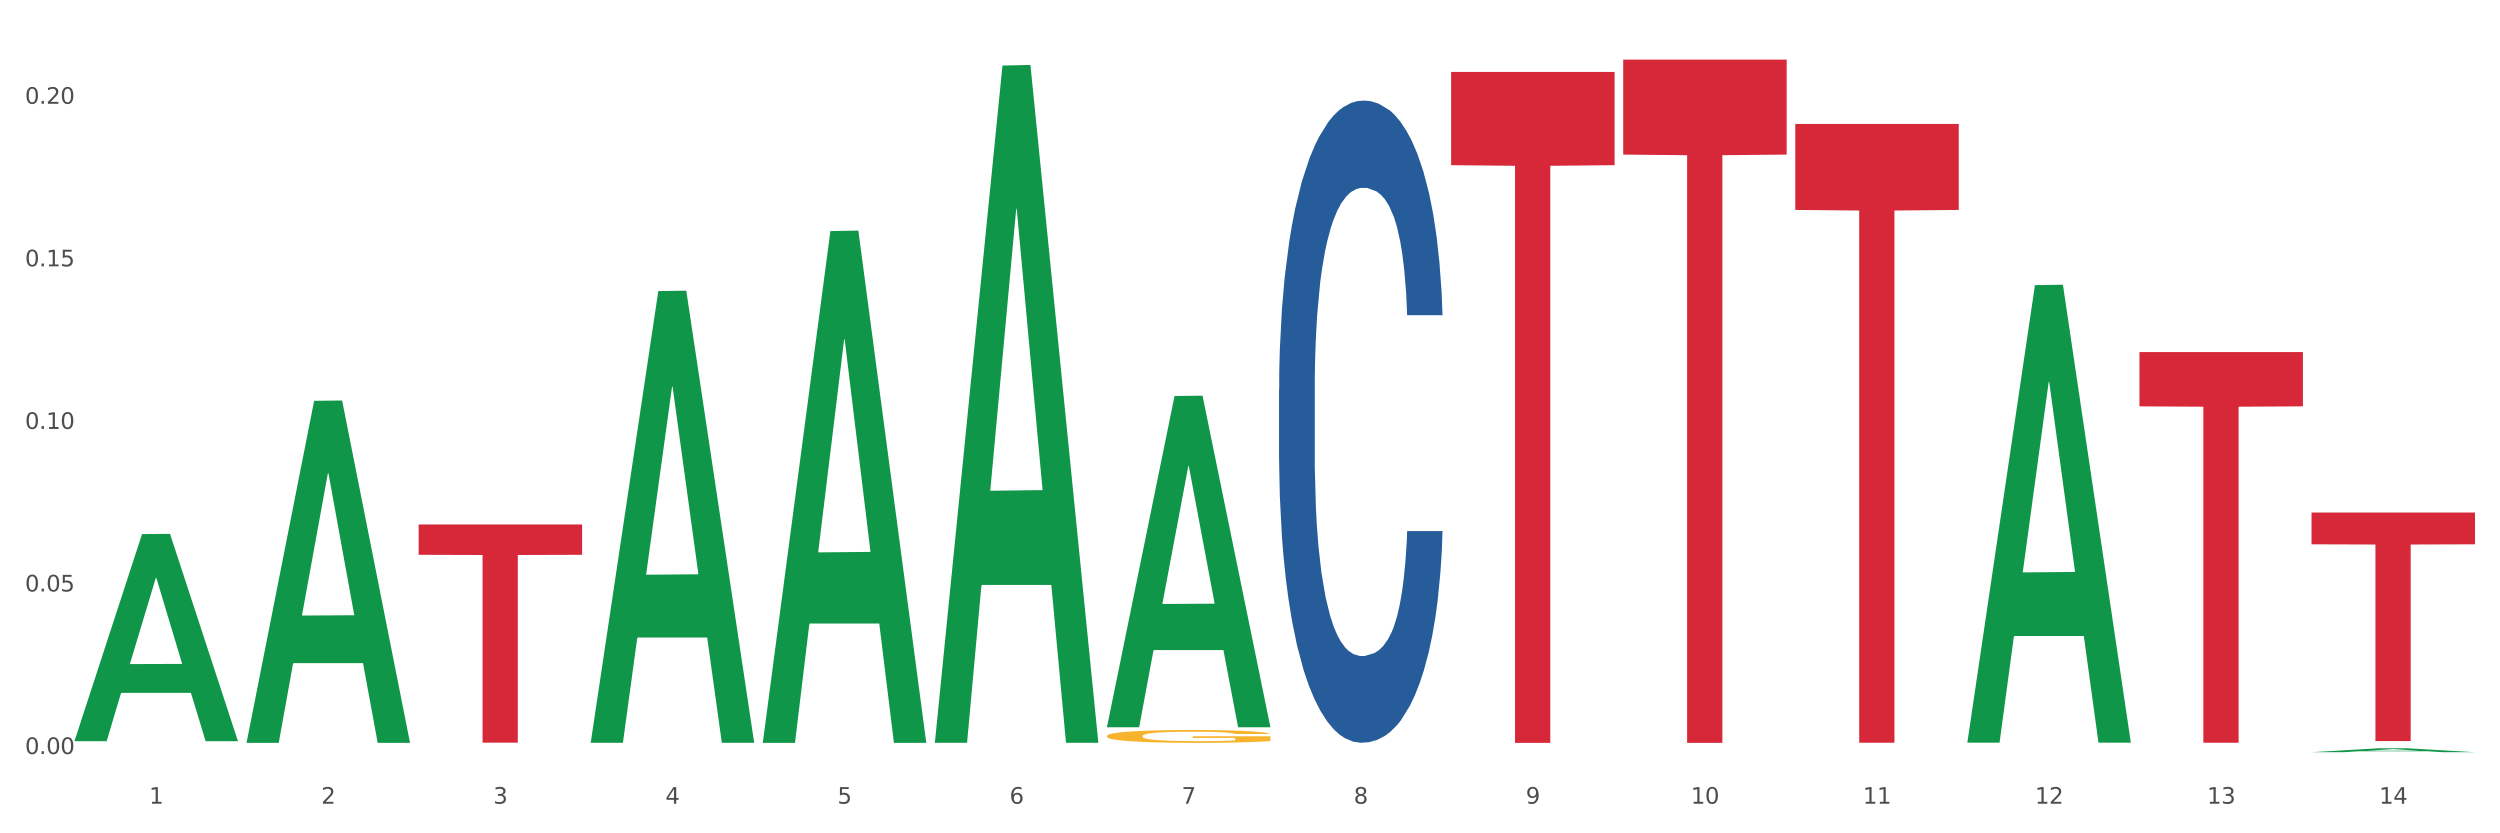
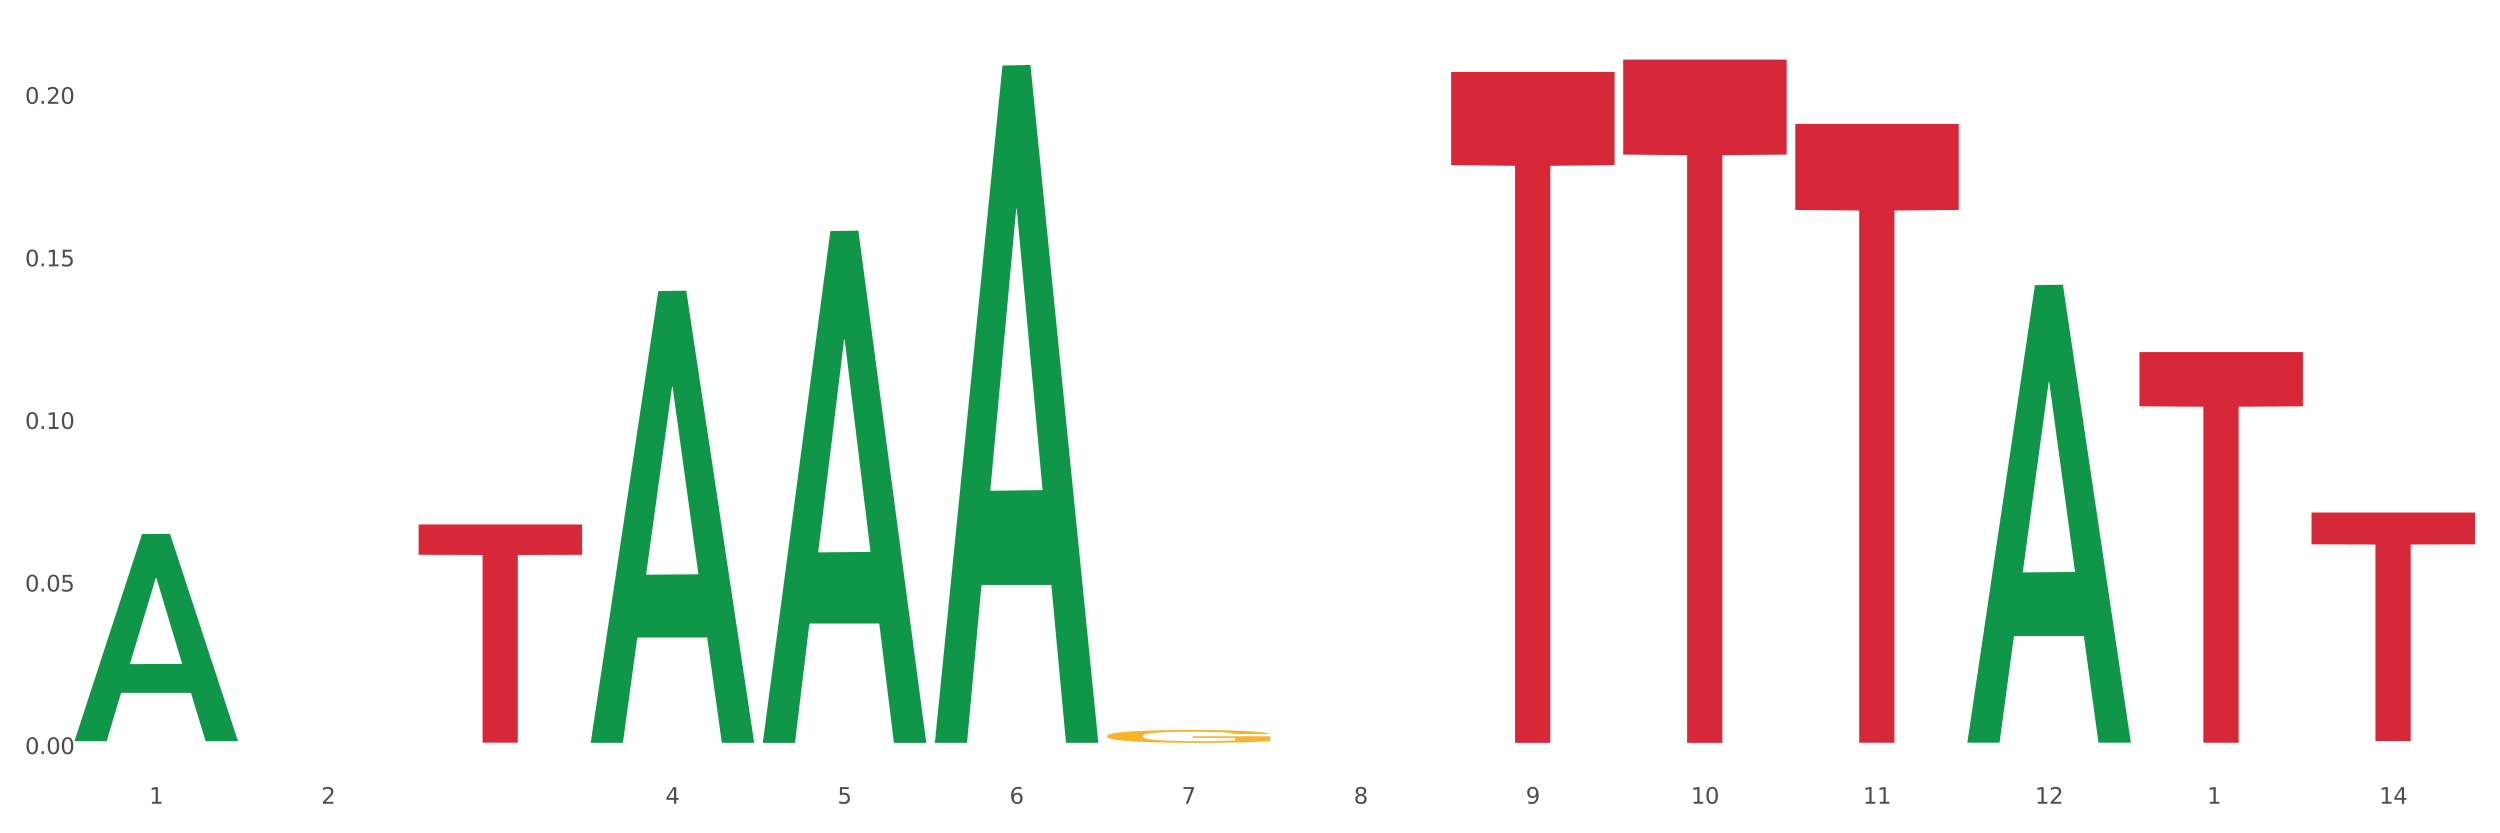
<svg xmlns="http://www.w3.org/2000/svg" xmlns:xlink="http://www.w3.org/1999/xlink" width="1080pt" height="360pt" viewBox="0 0 1080 360" version="1.1">
  <rect x="0" y="0" width="1080" height="360" fill="#333333" stroke="none" />
  <defs>
    <style type="text/css">*{stroke-linejoin: round; stroke-linecap: butt}</style>
  </defs>
  <g id="figure_1">
    <g id="patch_1">
      <path d="M 0 360  L 1080 360  L 1080 0  L 0 0  z " style="fill: #ffffff; stroke: #ffffff; stroke-linejoin: miter" />
    </g>
    <g id="axes_1">
      <g id="matplotlib.axis_1">
        <g id="xtick_1">
          <g id="text_1">
            <g style="fill: #4d4d4d" transform="translate(64.432 347.204) scale(0.096 -0.096)">
              <defs>
                <path id="DejaVuSans-31" d="M 794 531  L 1825 531  L 1825 4091  L 703 3866  L 703 4441  L 1819 4666  L 2450 4666  L 2450 531  L 3481 531  L 3481 0  L 794 0  L 794 531  z " transform="scale(0.016)" />
              </defs>
              <use xlink:href="#DejaVuSans-31" />
            </g>
          </g>
        </g>
        <g id="xtick_2">
          <g id="text_2">
            <g style="fill: #4d4d4d" transform="translate(138.771 347.204) scale(0.096 -0.096)">
              <defs>
                <path id="DejaVuSans-32" d="M 1228 531  L 3431 531  L 3431 0  L 469 0  L 469 531  Q 828 903 1448 1529  Q 2069 2156 2228 2338  Q 2531 2678 2651 2914  Q 2772 3150 2772 3378  Q 2772 3750 2511 3984  Q 2250 4219 1831 4219  Q 1534 4219 1204 4116  Q 875 4013 500 3803  L 500 4441  Q 881 4594 1212 4672  Q 1544 4750 1819 4750  Q 2544 4750 2975 4387  Q 3406 4025 3406 3419  Q 3406 3131 3298 2873  Q 3191 2616 2906 2266  Q 2828 2175 2409 1742  Q 1991 1309 1228 531  z " transform="scale(0.016)" />
              </defs>
              <use xlink:href="#DejaVuSans-32" />
            </g>
          </g>
        </g>
        <g id="xtick_3">
          <g id="text_3">
            <g style="fill: #4d4d4d" transform="translate(213.109 347.204) scale(0.096 -0.096)">
              <defs>
-                 <path id="DejaVuSans-33" d="M 2597 2516  Q 3050 2419 3304 2112  Q 3559 1806 3559 1356  Q 3559 666 3084 287  Q 2609 -91 1734 -91  Q 1441 -91 1130 -33  Q 819 25 488 141  L 488 750  Q 750 597 1062 519  Q 1375 441 1716 441  Q 2309 441 2620 675  Q 2931 909 2931 1356  Q 2931 1769 2642 2001  Q 2353 2234 1838 2234  L 1294 2234  L 1294 2753  L 1863 2753  Q 2328 2753 2575 2939  Q 2822 3125 2822 3475  Q 2822 3834 2567 4026  Q 2313 4219 1838 4219  Q 1578 4219 1281 4162  Q 984 4106 628 3988  L 628 4550  Q 988 4650 1302 4700  Q 1616 4750 1894 4750  Q 2613 4750 3031 4423  Q 3450 4097 3450 3541  Q 3450 3153 3228 2886  Q 3006 2619 2597 2516  z " transform="scale(0.016)" />
-               </defs>
+                 </defs>
              <use xlink:href="#DejaVuSans-33" />
            </g>
          </g>
        </g>
        <g id="xtick_4">
          <g id="text_4">
            <g style="fill: #4d4d4d" transform="translate(287.448 347.204) scale(0.096 -0.096)">
              <defs>
                <path id="DejaVuSans-34" d="M 2419 4116  L 825 1625  L 2419 1625  L 2419 4116  z M 2253 4666  L 3047 4666  L 3047 1625  L 3713 1625  L 3713 1100  L 3047 1100  L 3047 0  L 2419 0  L 2419 1100  L 313 1100  L 313 1709  L 2253 4666  z " transform="scale(0.016)" />
              </defs>
              <use xlink:href="#DejaVuSans-34" />
            </g>
          </g>
        </g>
        <g id="xtick_5">
          <g id="text_5">
            <g style="fill: #4d4d4d" transform="translate(361.787 347.204) scale(0.096 -0.096)">
              <defs>
                <path id="DejaVuSans-35" d="M 691 4666  L 3169 4666  L 3169 4134  L 1269 4134  L 1269 2991  Q 1406 3038 1543 3061  Q 1681 3084 1819 3084  Q 2600 3084 3056 2656  Q 3513 2228 3513 1497  Q 3513 744 3044 326  Q 2575 -91 1722 -91  Q 1428 -91 1123 -41  Q 819 9 494 109  L 494 744  Q 775 591 1075 516  Q 1375 441 1709 441  Q 2250 441 2565 725  Q 2881 1009 2881 1497  Q 2881 1984 2565 2268  Q 2250 2553 1709 2553  Q 1456 2553 1204 2497  Q 953 2441 691 2322  L 691 4666  z " transform="scale(0.016)" />
              </defs>
              <use xlink:href="#DejaVuSans-35" />
            </g>
          </g>
        </g>
        <g id="xtick_6">
          <g id="text_6">
            <g style="fill: #4d4d4d" transform="translate(436.125 347.204) scale(0.096 -0.096)">
              <defs>
                <path id="DejaVuSans-36" d="M 2113 2584  Q 1688 2584 1439 2293  Q 1191 2003 1191 1497  Q 1191 994 1439 701  Q 1688 409 2113 409  Q 2538 409 2786 701  Q 3034 994 3034 1497  Q 3034 2003 2786 2293  Q 2538 2584 2113 2584  z M 3366 4563  L 3366 3988  Q 3128 4100 2886 4159  Q 2644 4219 2406 4219  Q 1781 4219 1451 3797  Q 1122 3375 1075 2522  Q 1259 2794 1537 2939  Q 1816 3084 2150 3084  Q 2853 3084 3261 2657  Q 3669 2231 3669 1497  Q 3669 778 3244 343  Q 2819 -91 2113 -91  Q 1303 -91 875 529  Q 447 1150 447 2328  Q 447 3434 972 4092  Q 1497 4750 2381 4750  Q 2619 4750 2861 4703  Q 3103 4656 3366 4563  z " transform="scale(0.016)" />
              </defs>
              <use xlink:href="#DejaVuSans-36" />
            </g>
          </g>
        </g>
        <g id="xtick_7">
          <g id="text_7">
            <g style="fill: #4d4d4d" transform="translate(510.464 347.204) scale(0.096 -0.096)">
              <defs>
                <path id="DejaVuSans-37" d="M 525 4666  L 3525 4666  L 3525 4397  L 1831 0  L 1172 0  L 2766 4134  L 525 4134  L 525 4666  z " transform="scale(0.016)" />
              </defs>
              <use xlink:href="#DejaVuSans-37" />
            </g>
          </g>
        </g>
        <g id="xtick_8">
          <g id="text_8">
            <g style="fill: #4d4d4d" transform="translate(584.803 347.204) scale(0.096 -0.096)">
              <defs>
                <path id="DejaVuSans-38" d="M 2034 2216  Q 1584 2216 1326 1975  Q 1069 1734 1069 1313  Q 1069 891 1326 650  Q 1584 409 2034 409  Q 2484 409 2743 651  Q 3003 894 3003 1313  Q 3003 1734 2745 1975  Q 2488 2216 2034 2216  z M 1403 2484  Q 997 2584 770 2862  Q 544 3141 544 3541  Q 544 4100 942 4425  Q 1341 4750 2034 4750  Q 2731 4750 3128 4425  Q 3525 4100 3525 3541  Q 3525 3141 3298 2862  Q 3072 2584 2669 2484  Q 3125 2378 3379 2068  Q 3634 1759 3634 1313  Q 3634 634 3220 271  Q 2806 -91 2034 -91  Q 1263 -91 848 271  Q 434 634 434 1313  Q 434 1759 690 2068  Q 947 2378 1403 2484  z M 1172 3481  Q 1172 3119 1398 2916  Q 1625 2713 2034 2713  Q 2441 2713 2670 2916  Q 2900 3119 2900 3481  Q 2900 3844 2670 4047  Q 2441 4250 2034 4250  Q 1625 4250 1398 4047  Q 1172 3844 1172 3481  z " transform="scale(0.016)" />
              </defs>
              <use xlink:href="#DejaVuSans-38" />
            </g>
          </g>
        </g>
        <g id="xtick_9">
          <g id="text_9">
            <g style="fill: #4d4d4d" transform="translate(659.142 347.204) scale(0.096 -0.096)">
              <defs>
                <path id="DejaVuSans-39" d="M 703 97  L 703 672  Q 941 559 1184 500  Q 1428 441 1663 441  Q 2288 441 2617 861  Q 2947 1281 2994 2138  Q 2813 1869 2534 1725  Q 2256 1581 1919 1581  Q 1219 1581 811 2004  Q 403 2428 403 3163  Q 403 3881 828 4315  Q 1253 4750 1959 4750  Q 2769 4750 3195 4129  Q 3622 3509 3622 2328  Q 3622 1225 3098 567  Q 2575 -91 1691 -91  Q 1453 -91 1209 -44  Q 966 3 703 97  z M 1959 2075  Q 2384 2075 2632 2365  Q 2881 2656 2881 3163  Q 2881 3666 2632 3958  Q 2384 4250 1959 4250  Q 1534 4250 1286 3958  Q 1038 3666 1038 3163  Q 1038 2656 1286 2365  Q 1534 2075 1959 2075  z " transform="scale(0.016)" />
              </defs>
              <use xlink:href="#DejaVuSans-39" />
            </g>
          </g>
        </g>
        <g id="xtick_10">
          <g id="text_10">
            <g style="fill: #4d4d4d" transform="translate(730.426 347.204) scale(0.096 -0.096)">
              <defs>
                <path id="DejaVuSans-30" d="M 2034 4250  Q 1547 4250 1301 3770  Q 1056 3291 1056 2328  Q 1056 1369 1301 889  Q 1547 409 2034 409  Q 2525 409 2770 889  Q 3016 1369 3016 2328  Q 3016 3291 2770 3770  Q 2525 4250 2034 4250  z M 2034 4750  Q 2819 4750 3233 4129  Q 3647 3509 3647 2328  Q 3647 1150 3233 529  Q 2819 -91 2034 -91  Q 1250 -91 836 529  Q 422 1150 422 2328  Q 422 3509 836 4129  Q 1250 4750 2034 4750  z " transform="scale(0.016)" />
              </defs>
              <use xlink:href="#DejaVuSans-31" />
              <use xlink:href="#DejaVuSans-30" transform="translate(63.623 0)" />
            </g>
          </g>
        </g>
        <g id="xtick_11">
          <g id="text_11">
            <g style="fill: #4d4d4d" transform="translate(804.765 347.204) scale(0.096 -0.096)">
              <use xlink:href="#DejaVuSans-31" />
              <use xlink:href="#DejaVuSans-31" transform="translate(63.623 0)" />
            </g>
          </g>
        </g>
        <g id="xtick_12">
          <g id="text_12">
            <g style="fill: #4d4d4d" transform="translate(879.104 347.204) scale(0.096 -0.096)">
              <use xlink:href="#DejaVuSans-31" />
              <use xlink:href="#DejaVuSans-32" transform="translate(63.623 0)" />
            </g>
          </g>
        </g>
        <g id="xtick_13">
          <g id="text_13">
            <g style="fill: #4d4d4d" transform="translate(953.442 347.204) scale(0.096 -0.096)">
              <use xlink:href="#DejaVuSans-31" />
              <use xlink:href="#DejaVuSans-33" transform="translate(63.623 0)" />
            </g>
          </g>
        </g>
        <g id="xtick_14">
          <g id="text_14">
            <g style="fill: #4d4d4d" transform="translate(1027.781 347.204) scale(0.096 -0.096)">
              <use xlink:href="#DejaVuSans-31" />
              <use xlink:href="#DejaVuSans-34" transform="translate(63.623 0)" />
            </g>
          </g>
        </g>
        <g id="xtick_15" />
        <g id="xtick_16" />
        <g id="xtick_17" />
        <g id="xtick_18" />
        <g id="xtick_19" />
        <g id="xtick_20" />
        <g id="xtick_21" />
        <g id="xtick_22" />
        <g id="xtick_23" />
        <g id="xtick_24" />
        <g id="xtick_25" />
        <g id="xtick_26" />
        <g id="xtick_27" />
      </g>
      <g id="matplotlib.axis_2">
        <g id="ytick_1">
          <g id="text_15">
            <g style="fill: #4d4d4d" transform="translate(10.8 325.743) scale(0.096 -0.096)">
              <defs>
                <path id="DejaVuSans-2e" d="M 684 794  L 1344 794  L 1344 0  L 684 0  L 684 794  z " transform="scale(0.016)" />
              </defs>
              <use xlink:href="#DejaVuSans-30" />
              <use xlink:href="#DejaVuSans-2e" transform="translate(63.623 0)" />
              <use xlink:href="#DejaVuSans-30" transform="translate(95.41 0)" />
              <use xlink:href="#DejaVuSans-30" transform="translate(159.033 0)" />
            </g>
          </g>
        </g>
        <g id="ytick_2">
          <g id="text_16">
            <g style="fill: #4d4d4d" transform="translate(10.8 255.516) scale(0.096 -0.096)">
              <use xlink:href="#DejaVuSans-30" />
              <use xlink:href="#DejaVuSans-2e" transform="translate(63.623 0)" />
              <use xlink:href="#DejaVuSans-30" transform="translate(95.41 0)" />
              <use xlink:href="#DejaVuSans-35" transform="translate(159.033 0)" />
            </g>
          </g>
        </g>
        <g id="ytick_3">
          <g id="text_17">
            <g style="fill: #4d4d4d" transform="translate(10.8 185.288) scale(0.096 -0.096)">
              <use xlink:href="#DejaVuSans-30" />
              <use xlink:href="#DejaVuSans-2e" transform="translate(63.623 0)" />
              <use xlink:href="#DejaVuSans-31" transform="translate(95.41 0)" />
              <use xlink:href="#DejaVuSans-30" transform="translate(159.033 0)" />
            </g>
          </g>
        </g>
        <g id="ytick_4">
          <g id="text_18">
            <g style="fill: #4d4d4d" transform="translate(10.8 115.06) scale(0.096 -0.096)">
              <use xlink:href="#DejaVuSans-30" />
              <use xlink:href="#DejaVuSans-2e" transform="translate(63.623 0)" />
              <use xlink:href="#DejaVuSans-31" transform="translate(95.41 0)" />
              <use xlink:href="#DejaVuSans-35" transform="translate(159.033 0)" />
            </g>
          </g>
        </g>
        <g id="ytick_5">
          <g id="text_19">
            <g style="fill: #4d4d4d" transform="translate(10.8 44.832) scale(0.096 -0.096)">
              <use xlink:href="#DejaVuSans-30" />
              <use xlink:href="#DejaVuSans-2e" transform="translate(63.623 0)" />
              <use xlink:href="#DejaVuSans-32" transform="translate(95.41 0)" />
              <use xlink:href="#DejaVuSans-30" transform="translate(159.033 0)" />
            </g>
          </g>
        </g>
        <g id="ytick_6" />
        <g id="ytick_7" />
        <g id="ytick_8" />
        <g id="ytick_9" />
      </g>
      <g id="PolyCollection_1">
        <path d="M 32.175 320.018  L 32.248 319.934  L 61.37 230.717  L 73.456 230.633  L 102.797 320.186  L 88.818 320.186  L 82.484 299.332  L 52.415 299.332  L 52.197 299.669  L 46.081 320.186  L 32.175 320.186  L 32.175 320.018  L 56.201 286.887  L 78.698 286.803  L 67.559 249.721  L 67.413 249.552  L 67.267 249.805  L 56.128 286.803  L 56.201 286.887  L 32.175 320.018  z " clip-path="url(#pd80c977dba)" style="fill: #109648" />
        <path d="M 478.207 317.928  L 478.291 317.923  L 478.291 317.74  L 478.457 317.583  L 479.291 317.203  L 480.542 316.889  L 481.459 316.722  L 482.376 316.585  L 483.46 316.449  L 484.794 316.307  L 487.212 316.099  L 488.713 315.993  L 490.547 315.881  L 493.882 315.719  L 496.3 315.628  L 498.802 315.552  L 502.887 315.461  L 505.555 315.421  L 508.39 315.39  L 511.809 315.37  L 514.394 315.365  L 520.063 315.38  L 524.899 315.426  L 527.234 315.461  L 530.236 315.522  L 531.82 315.562  L 534.405 315.643  L 537.073 315.75  L 538.907 315.841  L 541.658 316.013  L 543.743 316.185  L 545.661 316.398  L 546.661 316.545  L 547.412 316.682  L 548.079 316.839  L 548.746 317.087  L 533.737 317.087  L 533.154 316.91  L 532.237 316.742  L 530.903 316.58  L 529.735 316.479  L 527.734 316.352  L 525.9 316.271  L 523.982 316.211  L 521.648 316.16  L 519.813 316.135  L 517.228 316.114  L 512.142 316.12  L 508.724 316.16  L 506.389 316.211  L 504.888 316.256  L 503.554 316.307  L 502.054 316.378  L 500.303 316.484  L 499.052 316.58  L 497.801 316.702  L 496.801 316.823  L 495.884 316.965  L 495.133 317.117  L 494.549 317.274  L 494.049 317.467  L 493.632 317.786  L 493.632 318.48  L 493.799 318.637  L 494.216 318.844  L 494.716 319.001  L 495.55 319.189  L 496.3 319.315  L 497.718 319.498  L 499.302 319.65  L 500.553 319.746  L 501.803 319.827  L 503.971 319.938  L 506.389 320.029  L 508.474 320.085  L 511.309 320.136  L 513.226 320.156  L 514.894 320.166  L 518.979 320.166  L 521.898 320.151  L 525.149 320.116  L 527.651 320.07  L 529.735 320.014  L 532.07 319.923  L 533.571 319.837  L 533.571 318.778  L 515.227 318.773  L 515.227 318.069  L 548.829 318.069  L 548.829 320.136  L 547.412 320.242  L 545.827 320.338  L 544.16 320.424  L 541.658 320.531  L 538.657 320.632  L 535.989 320.703  L 533.154 320.764  L 529.819 320.82  L 525.483 320.87  L 522.815 320.89  L 519.48 320.906  L 515.561 320.911  L 512.142 320.901  L 508.807 320.875  L 505.305 320.83  L 501.887 320.764  L 499.302 320.698  L 496.717 320.617  L 493.966 320.511  L 491.798 320.409  L 490.13 320.318  L 488.296 320.202  L 486.295 320.05  L 484.794 319.913  L 483.46 319.771  L 482.043 319.589  L 481.042 319.432  L 480.042 319.234  L 479.458 319.087  L 478.791 318.859  L 478.291 318.54  L 478.207 317.928  z " clip-path="url(#pd80c977dba)" style="fill: #f7b32b" />
        <path d="M 180.852 226.571  L 251.474 226.571  L 251.474 239.671  L 223.694 239.76  L 223.694 320.84  L 208.465 320.84  L 208.465 239.76  L 180.852 239.671  L 180.852 226.659  L 180.852 226.571  z " clip-path="url(#pd80c977dba)" style="fill: #d62839" />
        <path d="M 626.885 31.079  L 697.506 31.079  L 697.506 71.355  L 669.726 71.627  L 669.726 320.906  L 654.497 320.906  L 654.497 71.627  L 626.885 71.355  L 626.885 31.351  L 626.885 31.079  z " clip-path="url(#pd80c977dba)" style="fill: #d62839" />
        <path d="M 701.223 25.759  L 771.845 25.759  L 771.845 66.776  L 744.065 67.053  L 744.065 320.911  L 728.836 320.911  L 728.836 67.053  L 701.223 66.776  L 701.223 26.037  L 701.223 25.759  z " clip-path="url(#pd80c977dba)" style="fill: #d62839" />
        <path d="M 775.562 53.547  L 846.184 53.547  L 846.184 90.694  L 818.404 90.944  L 818.404 320.848  L 803.175 320.848  L 803.175 90.944  L 775.562 90.694  L 775.562 53.798  L 775.562 53.547  z " clip-path="url(#pd80c977dba)" style="fill: #d62839" />
        <path d="M 924.24 152.088  L 994.861 152.088  L 994.861 175.542  L 967.081 175.7  L 967.081 320.86  L 951.852 320.86  L 951.852 175.7  L 924.24 175.542  L 924.24 152.247  L 924.24 152.088  z " clip-path="url(#pd80c977dba)" style="fill: #d62839" />
        <path d="M 998.578 221.423  L 1069.2 221.423  L 1069.2 235.142  L 1041.42 235.235  L 1041.42 320.143  L 1026.191 320.143  L 1026.191 235.235  L 998.578 235.142  L 998.578 221.516  L 998.578 221.423  z " clip-path="url(#pd80c977dba)" style="fill: #d62839" />
-         <path d="M 552.546 168.101  L 552.629 167.848  L 552.629 160.753  L 552.88 151.125  L 553.798 133.388  L 554.967 119.959  L 556.97 104.25  L 558.055 97.662  L 559.475 90.314  L 562.396 78.406  L 565.735 68.271  L 568.073 62.696  L 569.826 59.149  L 573.749 52.815  L 576.003 50.028  L 578.34 47.747  L 580.344 46.227  L 583.683 44.453  L 586.354 43.693  L 589.443 43.44  L 592.031 43.693  L 595.453 44.707  L 600.462 47.747  L 602.382 49.521  L 604.97 52.561  L 607.641 56.615  L 609.811 60.669  L 612.316 66.497  L 614.903 74.098  L 617.408 83.727  L 619.161 92.595  L 620.58 101.97  L 621.832 113.372  L 622.75 125.787  L 623.168 136.176  L 607.891 136.176  L 607.474 126.801  L 606.639 116.666  L 605.804 109.824  L 604.886 104.25  L 603.467 97.916  L 602.215 93.862  L 600.128 89.048  L 598.208 86.007  L 596.622 84.233  L 594.702 82.713  L 590.612 81.193  L 587.69 81.193  L 585.853 81.7  L 583.6 82.967  L 581.68 84.74  L 579.426 87.781  L 577.673 91.075  L 575.92 95.382  L 574.918 98.422  L 573.415 103.997  L 572.414 108.558  L 571.078 116.412  L 570.327 121.986  L 568.991 136.429  L 568.407 147.071  L 568.156 154.419  L 567.989 162.527  L 567.989 202.053  L 568.49 219.79  L 568.908 227.391  L 569.575 236.006  L 570.827 247.154  L 572.664 258.049  L 574.584 265.904  L 576.17 270.718  L 577.673 274.266  L 579.175 277.053  L 581.012 279.586  L 582.514 281.107  L 584.768 282.627  L 587.439 283.387  L 589.526 283.387  L 593.784 282.12  L 595.704 280.853  L 597.54 279.08  L 599.544 276.293  L 601.13 273.252  L 602.048 270.972  L 603.551 266.158  L 604.719 261.09  L 605.721 255.262  L 606.389 250.195  L 607.14 242.594  L 607.724 233.979  L 607.891 229.418  L 623.168 229.418  L 622.834 238.539  L 622.249 247.408  L 621.081 259.316  L 620.163 266.158  L 618.743 274.519  L 617.241 281.613  L 615.154 289.468  L 613.234 295.296  L 611.23 300.363  L 609.06 304.924  L 605.137 311.258  L 603.718 313.032  L 600.712 316.073  L 598.375 317.846  L 594.952 319.62  L 591.446 320.633  L 587.773 320.887  L 584.518 320.38  L 580.928 318.86  L 578.674 317.339  L 576.17 315.059  L 573.248 311.512  L 570.494 307.204  L 567.906 302.137  L 565.485 296.309  L 563.231 289.721  L 560.309 278.826  L 558.139 268.185  L 556.553 258.303  L 555.468 249.941  L 554.382 239.3  L 553.798 231.952  L 552.88 214.215  L 552.546 197.746  L 552.546 168.101  z " clip-path="url(#pd80c977dba)" style="fill: #255c99" />
        <path d="M 255.191 320.536  L 255.264 320.353  L 284.386 125.754  L 296.472 125.571  L 325.813 320.903  L 311.834 320.903  L 305.5 275.417  L 275.431 275.417  L 275.213 276.151  L 269.097 320.903  L 255.191 320.903  L 255.191 320.536  L 279.217 248.273  L 301.714 248.089  L 290.575 167.205  L 290.429 166.838  L 290.284 167.389  L 279.144 248.089  L 279.217 248.273  L 255.191 320.536  z " clip-path="url(#pd80c977dba)" style="fill: #109648" />
        <path d="M 403.869 320.338  L 403.941 320.063  L 433.064 28.322  L 445.15 28.047  L 474.49 320.888  L 460.512 320.888  L 454.177 252.696  L 424.109 252.696  L 423.89 253.796  L 417.774 320.888  L 403.869 320.888  L 403.869 320.338  L 427.895 212.001  L 450.392 211.726  L 439.252 90.465  L 439.107 89.915  L 438.961 90.74  L 427.822 211.726  L 427.895 212.001  L 403.869 320.338  z " clip-path="url(#pd80c977dba)" style="fill: #109648" />
-         <path d="M 478.207 313.911  L 478.28 313.776  L 507.402 171.071  L 519.488 170.937  L 548.829 314.18  L 534.85 314.18  L 528.516 280.823  L 498.447 280.823  L 498.229 281.361  L 492.113 314.18  L 478.207 314.18  L 478.207 313.911  L 502.233 260.917  L 524.73 260.783  L 513.591 201.468  L 513.445 201.199  L 513.3 201.603  L 502.16 260.783  L 502.233 260.917  L 478.207 313.911  z " clip-path="url(#pd80c977dba)" style="fill: #109648" />
        <path d="M 849.901 320.461  L 849.974 320.275  L 879.096 123.182  L 891.182 122.996  L 920.523 320.832  L 906.544 320.832  L 900.21 274.763  L 870.141 274.763  L 869.922 275.506  L 863.807 320.832  L 849.901 320.832  L 849.901 320.461  L 873.927 247.271  L 896.424 247.085  L 885.284 165.164  L 885.139 164.793  L 884.993 165.35  L 873.854 247.085  L 873.927 247.271  L 849.901 320.461  z " clip-path="url(#pd80c977dba)" style="fill: #109648" />
-         <path d="M 998.578 324.946  L 998.651 324.945  L 1027.773 323.247  L 1039.859 323.245  L 1069.2 324.95  L 1055.221 324.95  L 1048.887 324.553  L 1018.818 324.553  L 1018.6 324.559  L 1012.484 324.95  L 998.578 324.95  L 998.578 324.946  L 1022.604 324.316  L 1045.101 324.314  L 1033.962 323.609  L 1033.816 323.605  L 1033.671 323.61  L 1022.531 324.314  L 1022.604 324.316  L 998.578 324.946  z " clip-path="url(#pd80c977dba)" style="fill: #109648" />
-         <path d="M 106.514 320.633  L 106.587 320.494  L 135.709 173.154  L 147.795 173.015  L 177.135 320.911  L 163.157 320.911  L 156.823 286.471  L 126.754 286.471  L 126.535 287.027  L 120.42 320.911  L 106.514 320.911  L 106.514 320.633  L 130.54 265.919  L 153.037 265.78  L 141.897 204.538  L 141.752 204.261  L 141.606 204.677  L 130.467 265.78  L 130.54 265.919  L 106.514 320.633  z " clip-path="url(#pd80c977dba)" style="fill: #109648" />
        <path d="M 329.53 320.493  L 329.603 320.285  L 358.725 99.823  L 370.811 99.616  L 400.152 320.908  L 386.173 320.908  L 379.839 269.377  L 349.77 269.377  L 349.551 270.208  L 343.436 320.908  L 329.53 320.908  L 329.53 320.493  L 353.556 238.625  L 376.053 238.417  L 364.914 146.783  L 364.768 146.368  L 364.622 146.991  L 353.483 238.417  L 353.556 238.625  L 329.53 320.493  z " clip-path="url(#pd80c977dba)" style="fill: #109648" />
      </g>
    </g>
  </g>
  <defs>
    <clipPath id="pd80c977dba">
      <rect x="32.175" y="10.8" width="1037.025" height="329.109" />
    </clipPath>
  </defs>
</svg>